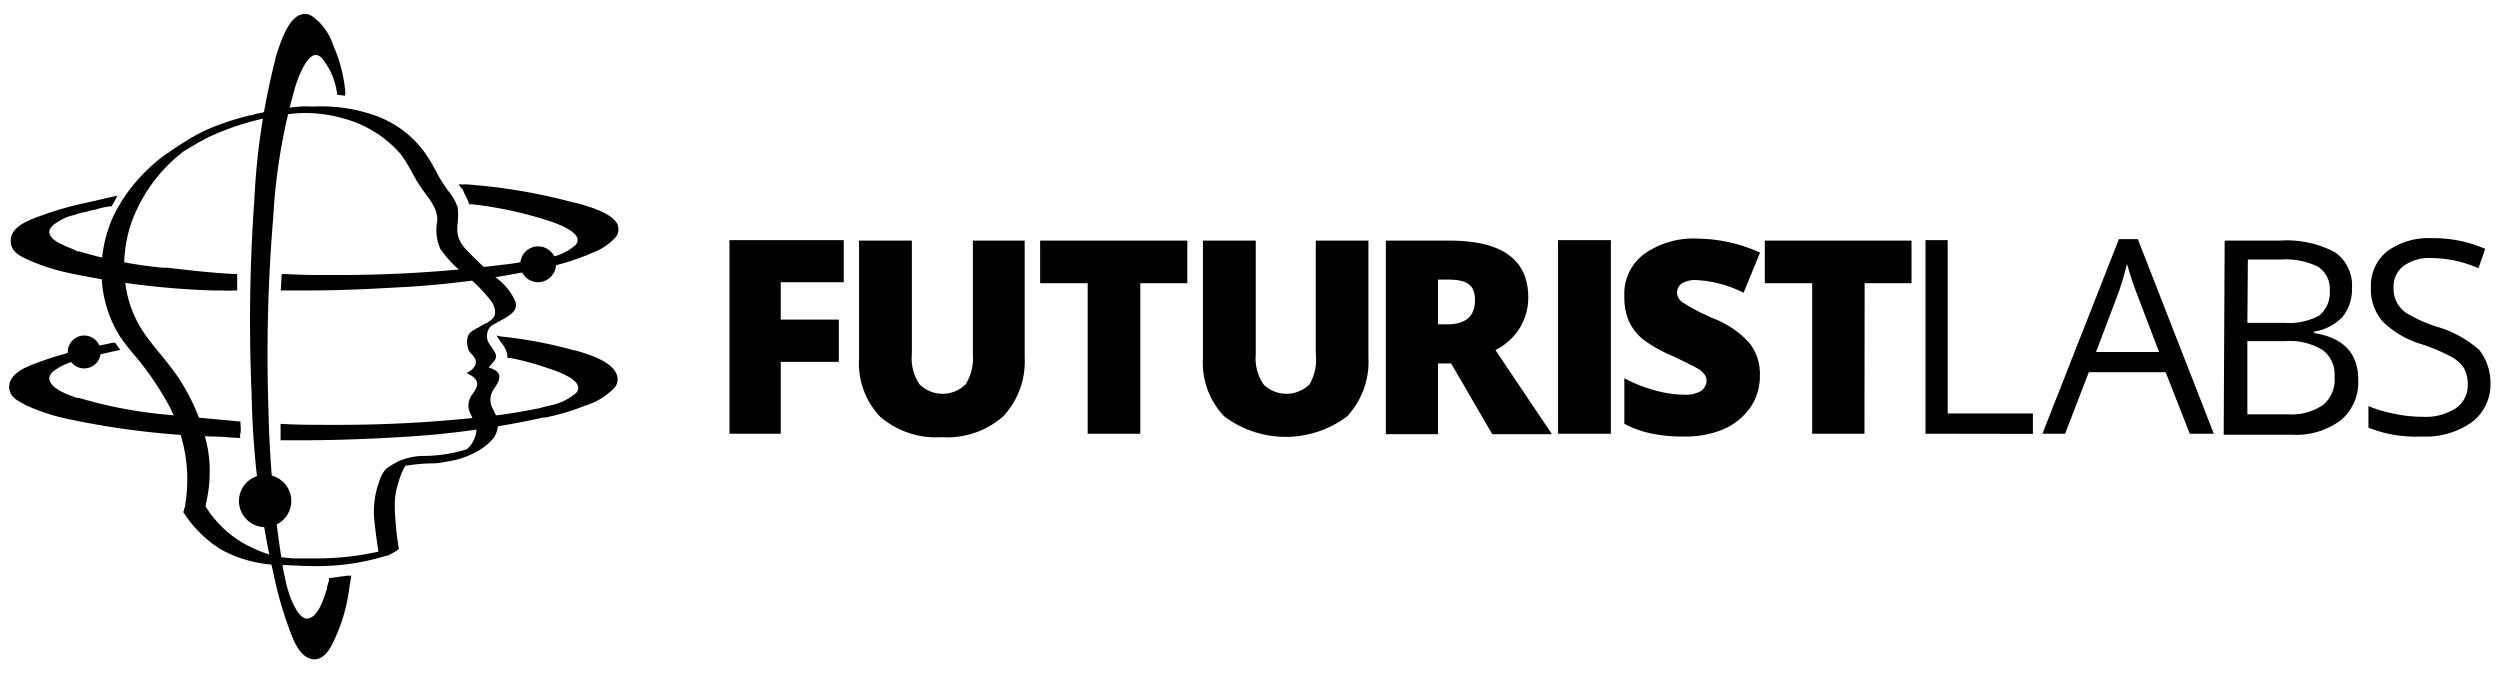
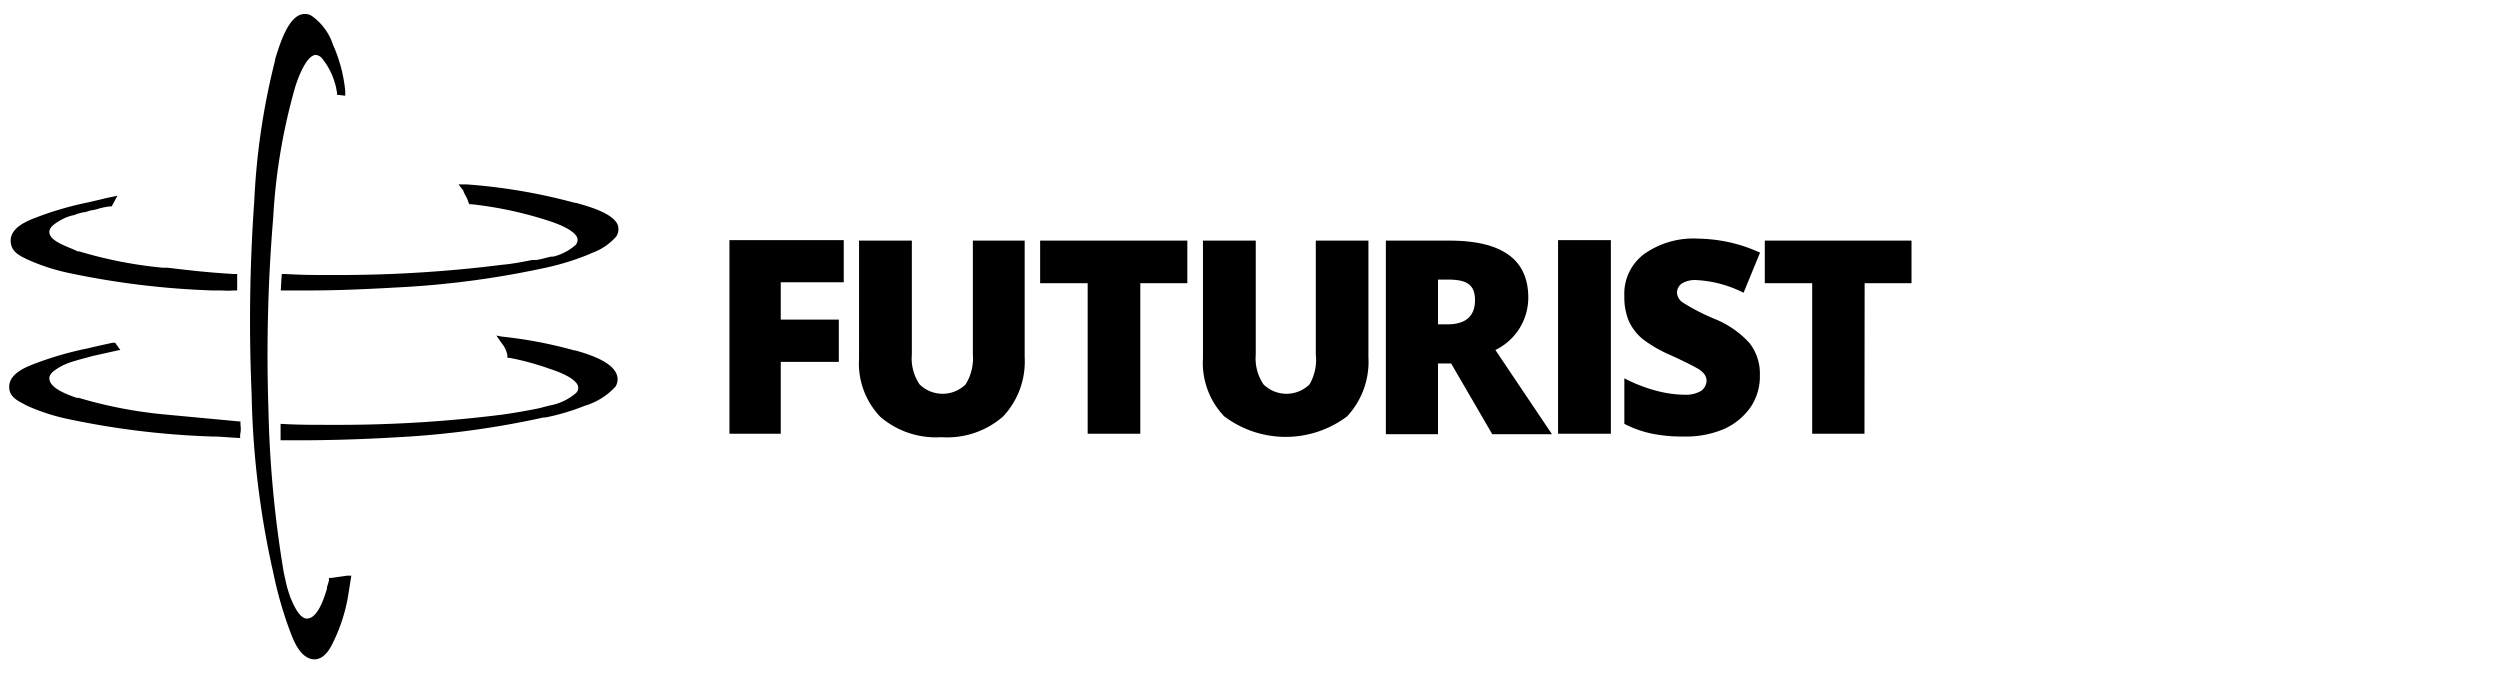
<svg xmlns="http://www.w3.org/2000/svg" width="152" height="41" viewBox="0 0 152 41">
  <g fill="currentColor">
    <path d="M47.47 26.37H44.35V14.6h6.95v2.56H47.47v2.27H51V22H47.47zM62.3 14.63v7.09A4.88 4.88 0 0 1 61 25.31a5.16 5.16 0 0 1-3.77 1.27 5.18 5.18 0 0 1-3.71-1.24 4.69 4.69 0 0 1-1.29-3.53V14.63h3.21v6.92a2.82 2.82 0 0 0 .47 1.82 2 2 0 0 0 2.8 0 3 3 0 0 0 .44-1.82V14.63zM69.3 26.37H66.13V17.22H63.24V14.63h8.95v2.59H69.33v9.15zM83.2 14.63v7.09a4.88 4.88 0 0 1-1.29 3.59 6.21 6.21 0 0 1-7.48 0 4.69 4.69 0 0 1-1.29-3.53V14.63h3.21v6.92a2.82 2.82 0 0 0 .47 1.82 2 2 0 0 0 2.8 0A3 3 0 0 0 80 21.54V14.63zM87.43 22.1v4.3H84.26V14.63h3.86c3.21 0 4.8 1.15 4.8 3.47a3.54 3.54 0 0 1-2 3.18l3.44 5.12H90.73l-2.5-4.3zm0-2.38H88c1.12 0 1.68-.5 1.68-1.47S89.14 17 88.05 17h-.62zM94.73 26.37V14.6h3.21V26.37zM107 22.81a3.35 3.35 0 0 1-.56 1.94 3.93 3.93 0 0 1-1.59 1.32 5.84 5.84 0 0 1-2.44.47 9.22 9.22 0 0 1-2-.18 6.55 6.55 0 0 1-1.65-.59V23a9.25 9.25 0 0 0 1.88.74 7 7 0 0 0 1.8.26 1.83 1.83 0 0 0 1-.24.81.81 0 0 0 .32-.62.7.7 0 0 0-.15-.41 1.44 1.44 0 0 0-.44-.35c-.21-.12-.71-.38-1.56-.77a8 8 0 0 1-1.74-1 3.07 3.07 0 0 1-.85-1.12 3.8 3.8 0 0 1-.26-1.5A3 3 0 0 1 100 15.42a5.19 5.19 0 0 1 3.27-.91 9.3 9.3 0 0 1 3.74.85l-1 2.44a7.15 7.15 0 0 0-2.85-.77 1.55 1.55 0 0 0-.91.21.7.7 0 0 0-.29.53.76.76 0 0 0 .35.62 12.56 12.56 0 0 0 1.94 1 5.75 5.75 0 0 1 2.12 1.47A3 3 0 0 1 107 22.81zM113.36 26.37h-3.18V17.22H107.3V14.63h8.92v2.59h-2.85z" />
    <g>
-       <path d="M117.07 26.37V14.6h1.35V25.14h5.18v1.24zM133.14 26.37l-1.47-3.74H127l-1.44 3.74h-1.38l4.65-11.83h1.15l4.62 11.83zm-1.88-5l-1.38-3.62c-.18-.47-.35-1-.56-1.71a17.58 17.58 0 0 1-.5 1.71l-1.38 3.65h3.83zM135.26 14.63h3.33a6.24 6.24 0 0 1 3.38.71A2.46 2.46 0 0 1 143 17.54a2.64 2.64 0 0 1-.59 1.74 3 3 0 0 1-1.71.88v.09c1.8.29 2.68 1.24 2.68 2.83a3 3 0 0 1-1.06 2.47 4.53 4.53 0 0 1-3 .88h-4.12zm1.38 5h2.27a3.81 3.81 0 0 0 2.09-.44 1.79 1.79 0 0 0 .65-1.53 1.59 1.59 0 0 0-.71-1.44 4.45 4.45 0 0 0-2.27-.44h-2zm0 1.15v4.41h2.44a3.41 3.41 0 0 0 2.15-.56 2 2 0 0 0 .71-1.74 1.83 1.83 0 0 0-.74-1.62 3.86 3.86 0 0 0-2.24-.53h-2.33zM151.42 23.25a2.88 2.88 0 0 1-1.12 2.41 4.85 4.85 0 0 1-3.06.88A7.71 7.71 0 0 1 144 26V24.69a7.77 7.77 0 0 0 1.59.47 8.12 8.12 0 0 0 1.68.18 3.38 3.38 0 0 0 2.06-.53 1.69 1.69 0 0 0 .71-1.44 2 2 0 0 0-.24-1 2.22 2.22 0 0 0-.82-.71 11.44 11.44 0 0 0-1.77-.74 5.65 5.65 0 0 1-2.35-1.38 3 3 0 0 1-.71-2.09 2.68 2.68 0 0 1 1-2.18 4.29 4.29 0 0 1 2.71-.79 7.86 7.86 0 0 1 3.24.65l-.41 1.18a7.21 7.21 0 0 0-2.83-.62 2.68 2.68 0 0 0-1.71.47 1.54 1.54 0 0 0-.62 1.29 1.77 1.77 0 0 0 1 1.71 8.49 8.49 0 0 0 1.65.71 6.67 6.67 0 0 1 2.56 1.41A3.22 3.22 0 0 1 151.42 23.25z" />
-     </g>
+       </g>
    <g>
-       <path d="M31.34,18.34a3.59,3.59,0,0,0-1.24-1.5,23.78,23.78,0,0,1-1.77-1.68,2.07,2.07,0,0,1-.44-.68,1.9,1.9,0,0,1-.06-.91,5,5,0,0,0,0-.94,2.82,2.82,0,0,0-.56-1,9.19,9.19,0,0,1-.79-1.27,8.7,8.7,0,0,0-.68-1.12A6.34,6.34,0,0,0,22.74,7,9.91,9.91,0,0,0,19,6.48h0a6.65,6.65,0,0,0-.77,0,16,16,0,0,0-2.47.41c-.18,0-.32.09-.5.12h-.06a18.18,18.18,0,0,0-2,.62,10,10,0,0,0-1.35.62l-.09.06-.12.06-.15.09-.24.15-.38.24-.09.06-.82.56A10.29,10.29,0,0,0,7,12.92a8,8,0,0,0-.77,4.53,7.35,7.35,0,0,0,1.06,3,15.29,15.29,0,0,0,1.06,1.35,18.37,18.37,0,0,1,2,3,10.62,10.62,0,0,1,.71,1.91,9.25,9.25,0,0,1,.21,3.91c0,.15-.06.29-.09.41s-.06.12,0,.15a4.31,4.31,0,0,0,.26.38,7.07,7.07,0,0,0,2,1.85,7.68,7.68,0,0,0,3.59.94c.38,0,1.27.06,1.65.06h.06a14.18,14.18,0,0,0,4.74-.62s0,0,.06,0a3.19,3.19,0,0,0,.71-.41A19.38,19.38,0,0,1,24,30.79a4.33,4.33,0,0,1,.24-1.5,4,4,0,0,1,.32-.82l.09-.15a11.14,11.14,0,0,1,1.71-.15c.35,0,.71-.09,1.06-.15a4.9,4.9,0,0,0,1.27-.41,3.77,3.77,0,0,0,1.29-.94,1.49,1.49,0,0,0,.26-1.21,7.07,7.07,0,0,0-.32-.68,1.13,1.13,0,0,1-.06-.77c.09-.38.47-.65.5-1.06s-.41-.5-.65-.62l0,0A2.76,2.76,0,0,0,30,22c.5-.5-.35-.94-.38-1.44a.84.84,0,0,1,.24-.74,0,0,0,0,0,0,0c.18-.12.38-.21.56-.32C30.93,19.22,31.51,18.93,31.34,18.34Zm-1.77,1.32s0,0-.06,0l-.44.26c-.24.12-.53.26-.62.53a1.07,1.07,0,0,0,0,.68c0,.21.26.41.38.59a.48.48,0,0,1,0,.59.69.69,0,0,1-.21.21h0a1.19,1.19,0,0,1-.26.15c.06,0,.09-.06.15-.06a.5.5,0,0,1-.15.06c.35.18.77.41.62.85a2,2,0,0,1-.32.53,1.17,1.17,0,0,0-.15.88,6.61,6.61,0,0,0,.38.79,1.14,1.14,0,0,1,0,.82,1.62,1.62,0,0,1-.35.62l-.15.15a8.9,8.9,0,0,1-2.5.41,3.93,3.93,0,0,0-1.65.32,6.08,6.08,0,0,0-.74.44,1.72,1.72,0,0,0-.41.71,5.29,5.29,0,0,0-.32,2.53c.06.62.15,1.24.24,1.82l-.44.09a16.86,16.86,0,0,1-3.44.32H19c-.32,0-.62,0-.94,0h-.21c-.18,0-.5-.06-.71-.06h0a6.56,6.56,0,0,1-1.68-.53A6.46,6.46,0,0,1,13,31.49a5.2,5.2,0,0,1-.47-.65c-.06-.12,0-.15,0-.26a8.4,8.4,0,0,0,.12-3.21,11.92,11.92,0,0,0-2.3-5.09c-.47-.62-1-1.21-1.44-1.82a6.91,6.91,0,0,1-1.18-2.59A8.12,8.12,0,0,1,8,13.51a9.58,9.58,0,0,1,2.62-3.86l.53-.44.94-.56h0a0,0,0,0,0,0,0l.18-.09.32-.18A16.53,16.53,0,0,1,18,6.89a8.32,8.32,0,0,1,2.8.29A7,7,0,0,1,24.3,9.3c.53.65.82,1.41,1.29,2.09s1,1.21,1,2a2.91,2.91,0,0,0,.18,1.74,6.86,6.86,0,0,0,1.5,1.56,9.18,9.18,0,0,1,1.59,1.62,1.1,1.1,0,0,1,.24.74C30.07,19.37,29.78,19.51,29.57,19.66Z" />
      <path d="M1.61 15.75a12.15 12.15 0 0 0 2.59.85 49.9 49.9 0 0 0 8.74 1.06c.26 0 .41 0 .56 0a4 4 0 0 0 .68 0h.24v-1h-.21c-1.53-.09-2.56-.21-4-.38l-.29 0a26.33 26.33 0 0 1-5.12-1l-.09 0C4.17 15 3 14.69 3 14.1c0-.32.41-.56.79-.77a2.72 2.72 0 0 1 .74-.26L4.7 13l.35-.09c.18 0 .32-.09.5-.12a2.49 2.49 0 0 0 .5-.12 4.57 4.57 0 0 1 .62-.12l.12 0 .35-.65L6.67 12c-.32.06-.62.15-.91.21l-.38.09A19.83 19.83 0 0 0 2 13.3c-.44.18-1.32.56-1.35 1.29S1.26 15.57 1.61 15.75zM28.48 12.3l.06.12.15 0a23.27 23.27 0 0 1 4.65 1c1.47.47 1.74.91 1.77 1.09a.45.45 0 0 1-.18.44 3.16 3.16 0 0 1-1.29.65l-.12 0-.38.09a3.78 3.78 0 0 1-.56.12l-.24 0c-.59.12-1.24.24-1.82.29a79.39 79.39 0 0 1-10.24.62h-.35c-.94 0-1.5 0-2.59-.06h-.21l-.06 1h1.56c1.77 0 3.33-.06 5.44-.18a55.29 55.29 0 0 0 9-1.18 15.61 15.61 0 0 0 2.77-.85l.12-.06a3.55 3.55 0 0 0 1.5-1 .82.82 0 0 0 .09-.74C37.25 13 36 12.6 35 12.33l-.06 0a34.71 34.71 0 0 0-6.59-1.12l-.47 0 .29.38C28.22 11.8 28.4 12 28.48 12.3zM35 21.31l-.06 0a27 27 0 0 0-4.47-.85l-.29-.06.26.38.09.12a1.58 1.58 0 0 1 .32.71l0 .15.15 0a16.44 16.44 0 0 1 2.38.65c1.47.47 1.74.91 1.77 1.09a.45.45 0 0 1-.18.44 3.39 3.39 0 0 1-1.38.68h0c-.32.06-.68.18-1 .24-.62.12-1.27.24-2.06.35a79.39 79.39 0 0 1-10.24.62h-.35c-1.06 0-1.85 0-2.88-.06V26h0c0 .18 0 .38 0 .56h0v.21h1q3 0 6-.18a54.27 54.27 0 0 0 9-1.21l.12 0a13.82 13.82 0 0 0 2.38-.71 4.14 4.14 0 0 0 1.85-1.15.82.82 0 0 0 .09-.74C37.22 22 35.9 21.57 35 21.31zM14.62 25.84h0l0-.21-4.71-.44a27.23 27.23 0 0 1-5.12-1l-.12 0C4.11 24 3 23.6 3 23c0-.32.41-.56.79-.77a5.07 5.07 0 0 1 .88-.32c.29-.09.68-.18.94-.26L7 21.34a2.62 2.62 0 0 1 .32-.06l-.12-.15c0-.06-.09-.12-.12-.18L7 20.84l-.15 0c-.44.09-.82.18-1.18.26l-.38.09a20.32 20.32 0 0 0-3.38 1c-.44.18-1.32.56-1.35 1.29s.68.94 1 1.15a12.15 12.15 0 0 0 2.59.85 49.9 49.9 0 0 0 8.74 1.06c.59 0 .94.06 1.71.09v-.21h0C14.65 26.22 14.65 26 14.62 25.84z" />
      <path d="M20.12,35.14H20l0,.15c-.06.24-.06.21-.12.41l0,.09c-.18.59-.56,1.8-1.21,1.82-.35,0-.62-.44-.82-.85s-.24-.56-.35-.91-.15-.65-.24-1a68.52,68.52,0,0,1-.94-10,100.33,100.33,0,0,1,.29-11.6,35.88,35.88,0,0,1,1.35-8c.38-1.18.85-1.91,1.24-1.91a.55.55,0,0,1,.38.21,4.2,4.2,0,0,1,.79,1.53c.09.29.06.29.12.53l0,.15.5.06s0-.24,0-.29a9,9,0,0,0-.74-2.8A3.47,3.47,0,0,0,19,1a.74.74,0,0,0-.47-.15c-.91,0-1.44,1.56-1.8,2.74l0,.06a42.7,42.7,0,0,0-1.27,8.56A103.48,103.48,0,0,0,15.3,24a53.63,53.63,0,0,0,1.27,10.62l.09.41a23.53,23.53,0,0,0,1.09,3.65c.18.44.59,1.38,1.35,1.41h0c.65,0,1-.71,1.18-1.09a10.29,10.29,0,0,0,.88-2.74L21.36,35l-.24,0ZM19,39.82a.09.09,0,0,1,0,.06A.09.09,0,0,0,19,39.82Z" />
      <g>
-         <path d="M6.12 21.4a1 1 0 1 1-1-1A1 1 0 0 1 6.12 21.4zM17.71 30.46a1.59 1.59 0 1 1-1.59-1.59A1.58 1.58 0 0 1 17.71 30.46zM33.81 16.07a1.11 1.11 0 0 1-1.09 1.09 1.09 1.09 0 0 1-1.09-1.09 1.09 1.09 0 1 1 2.18 0z" />
-       </g>
+         </g>
    </g>
  </g>
</svg>